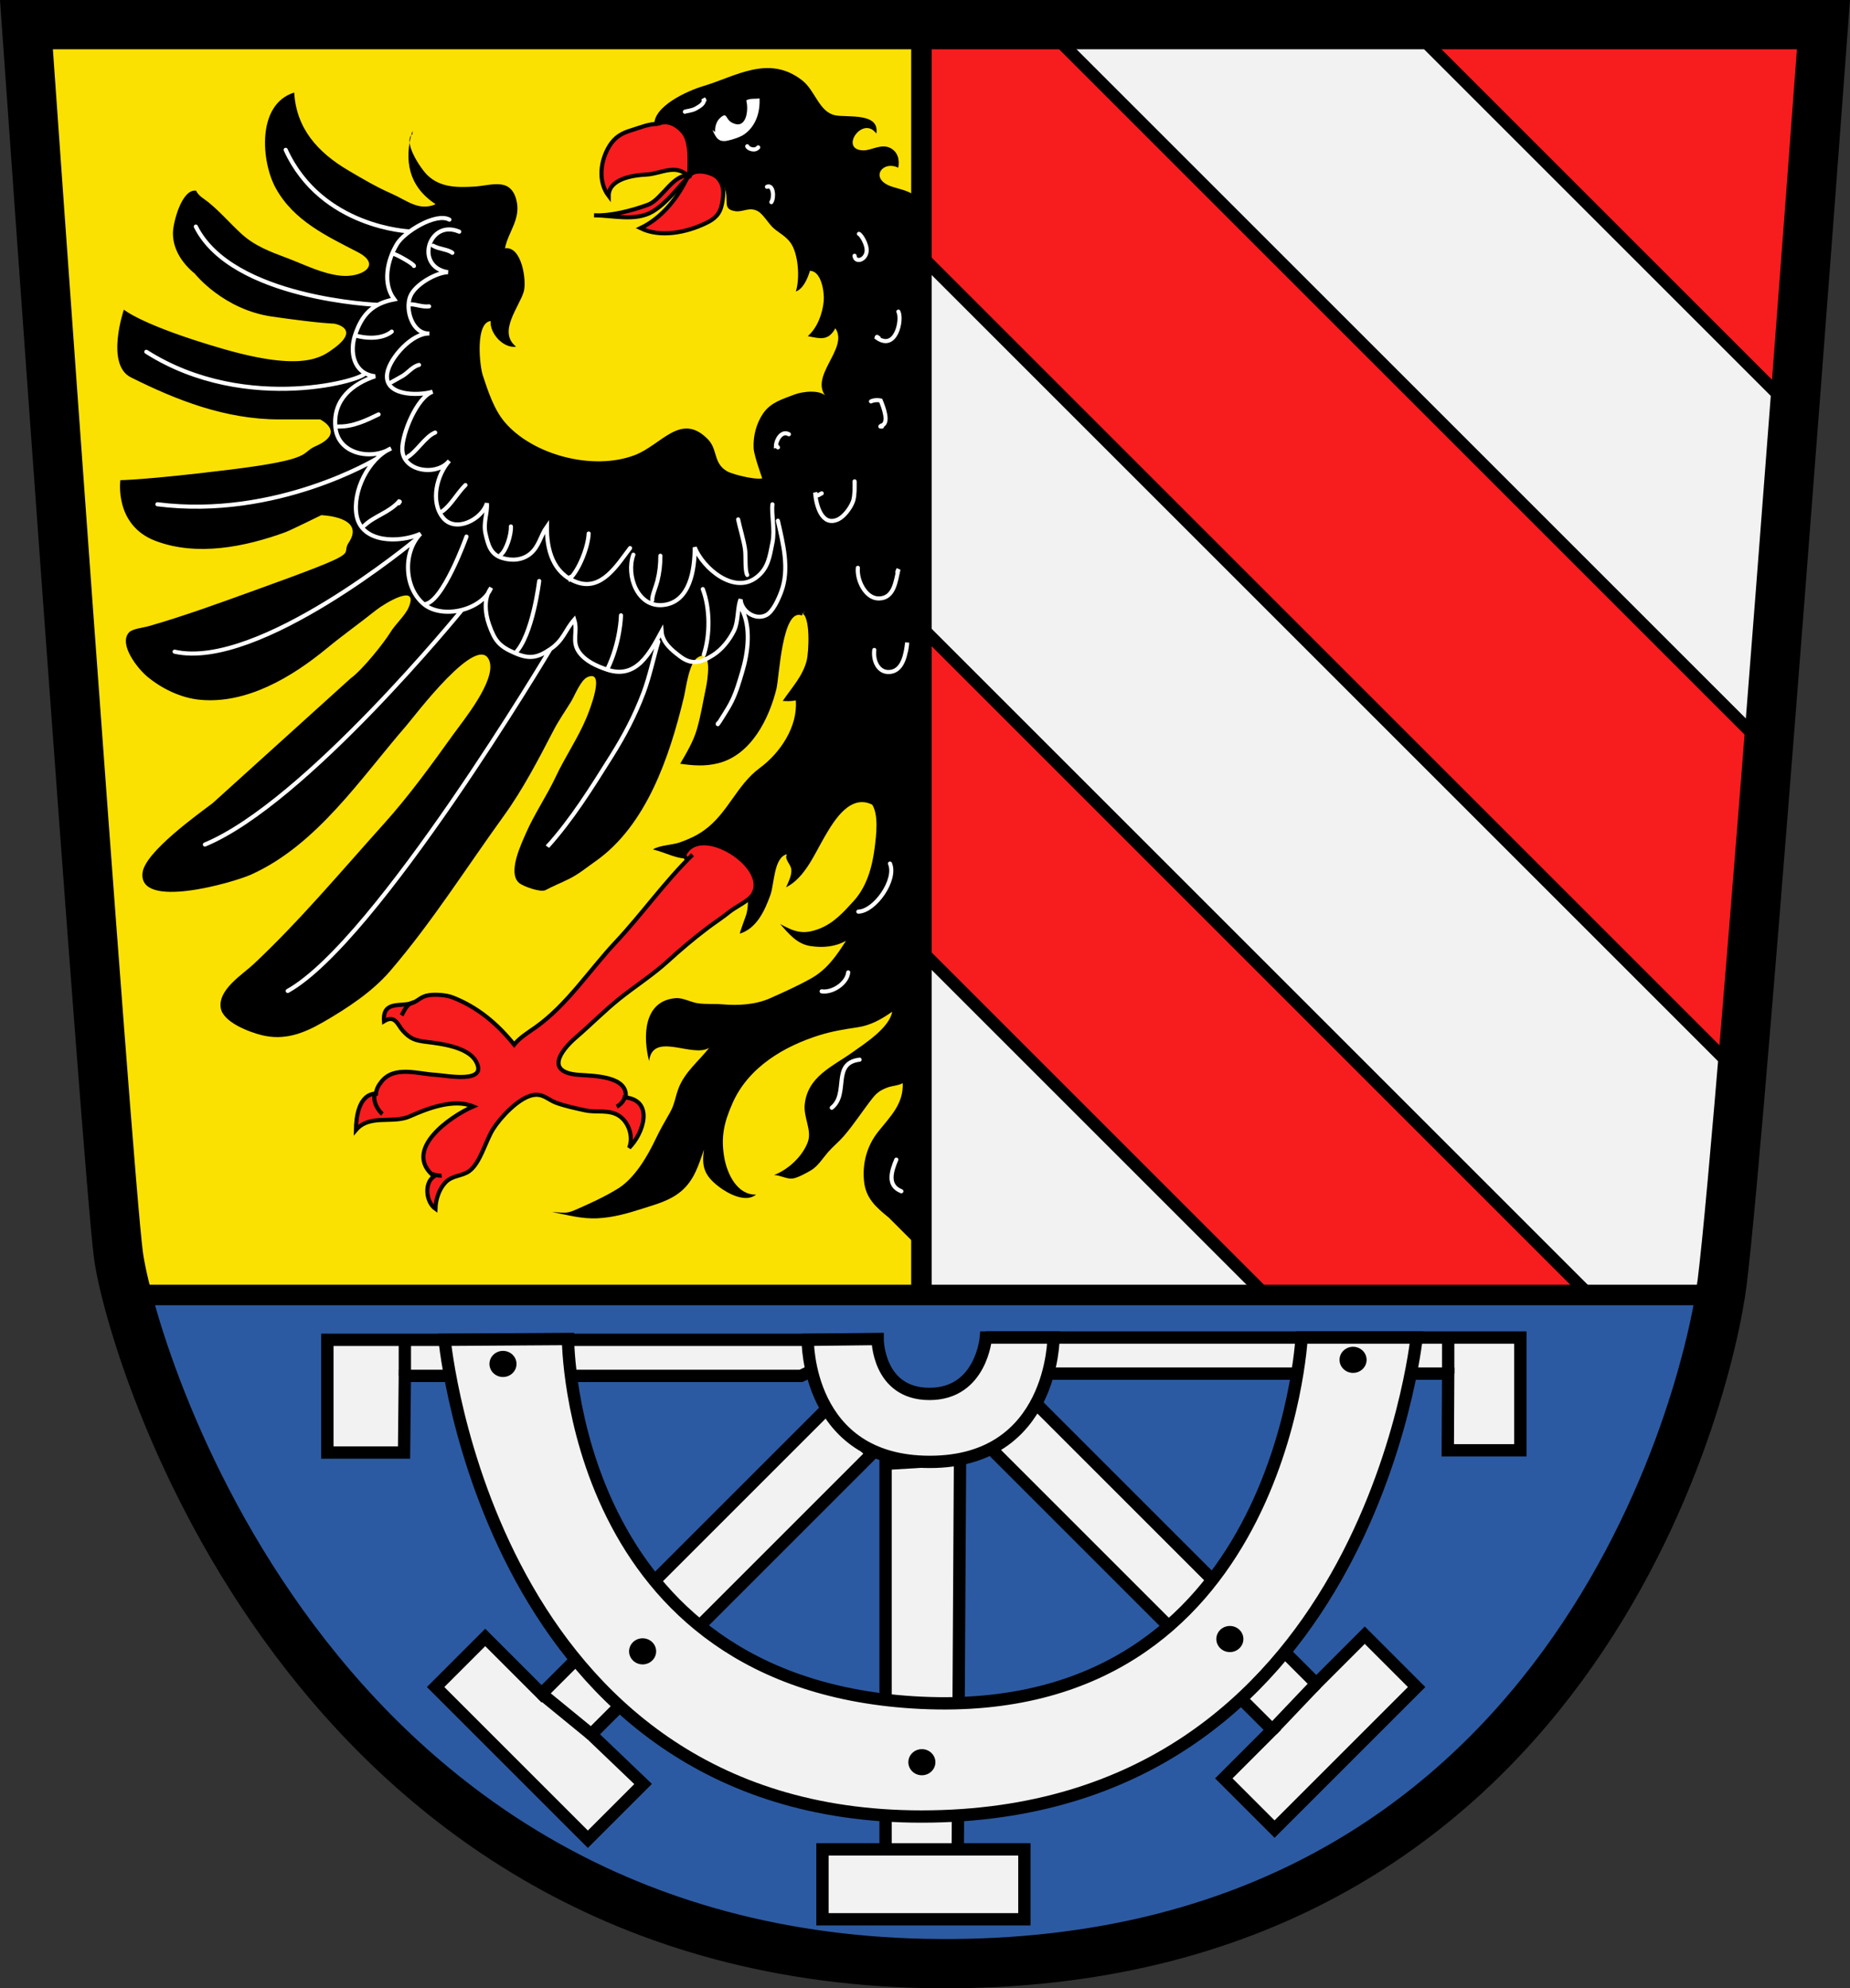
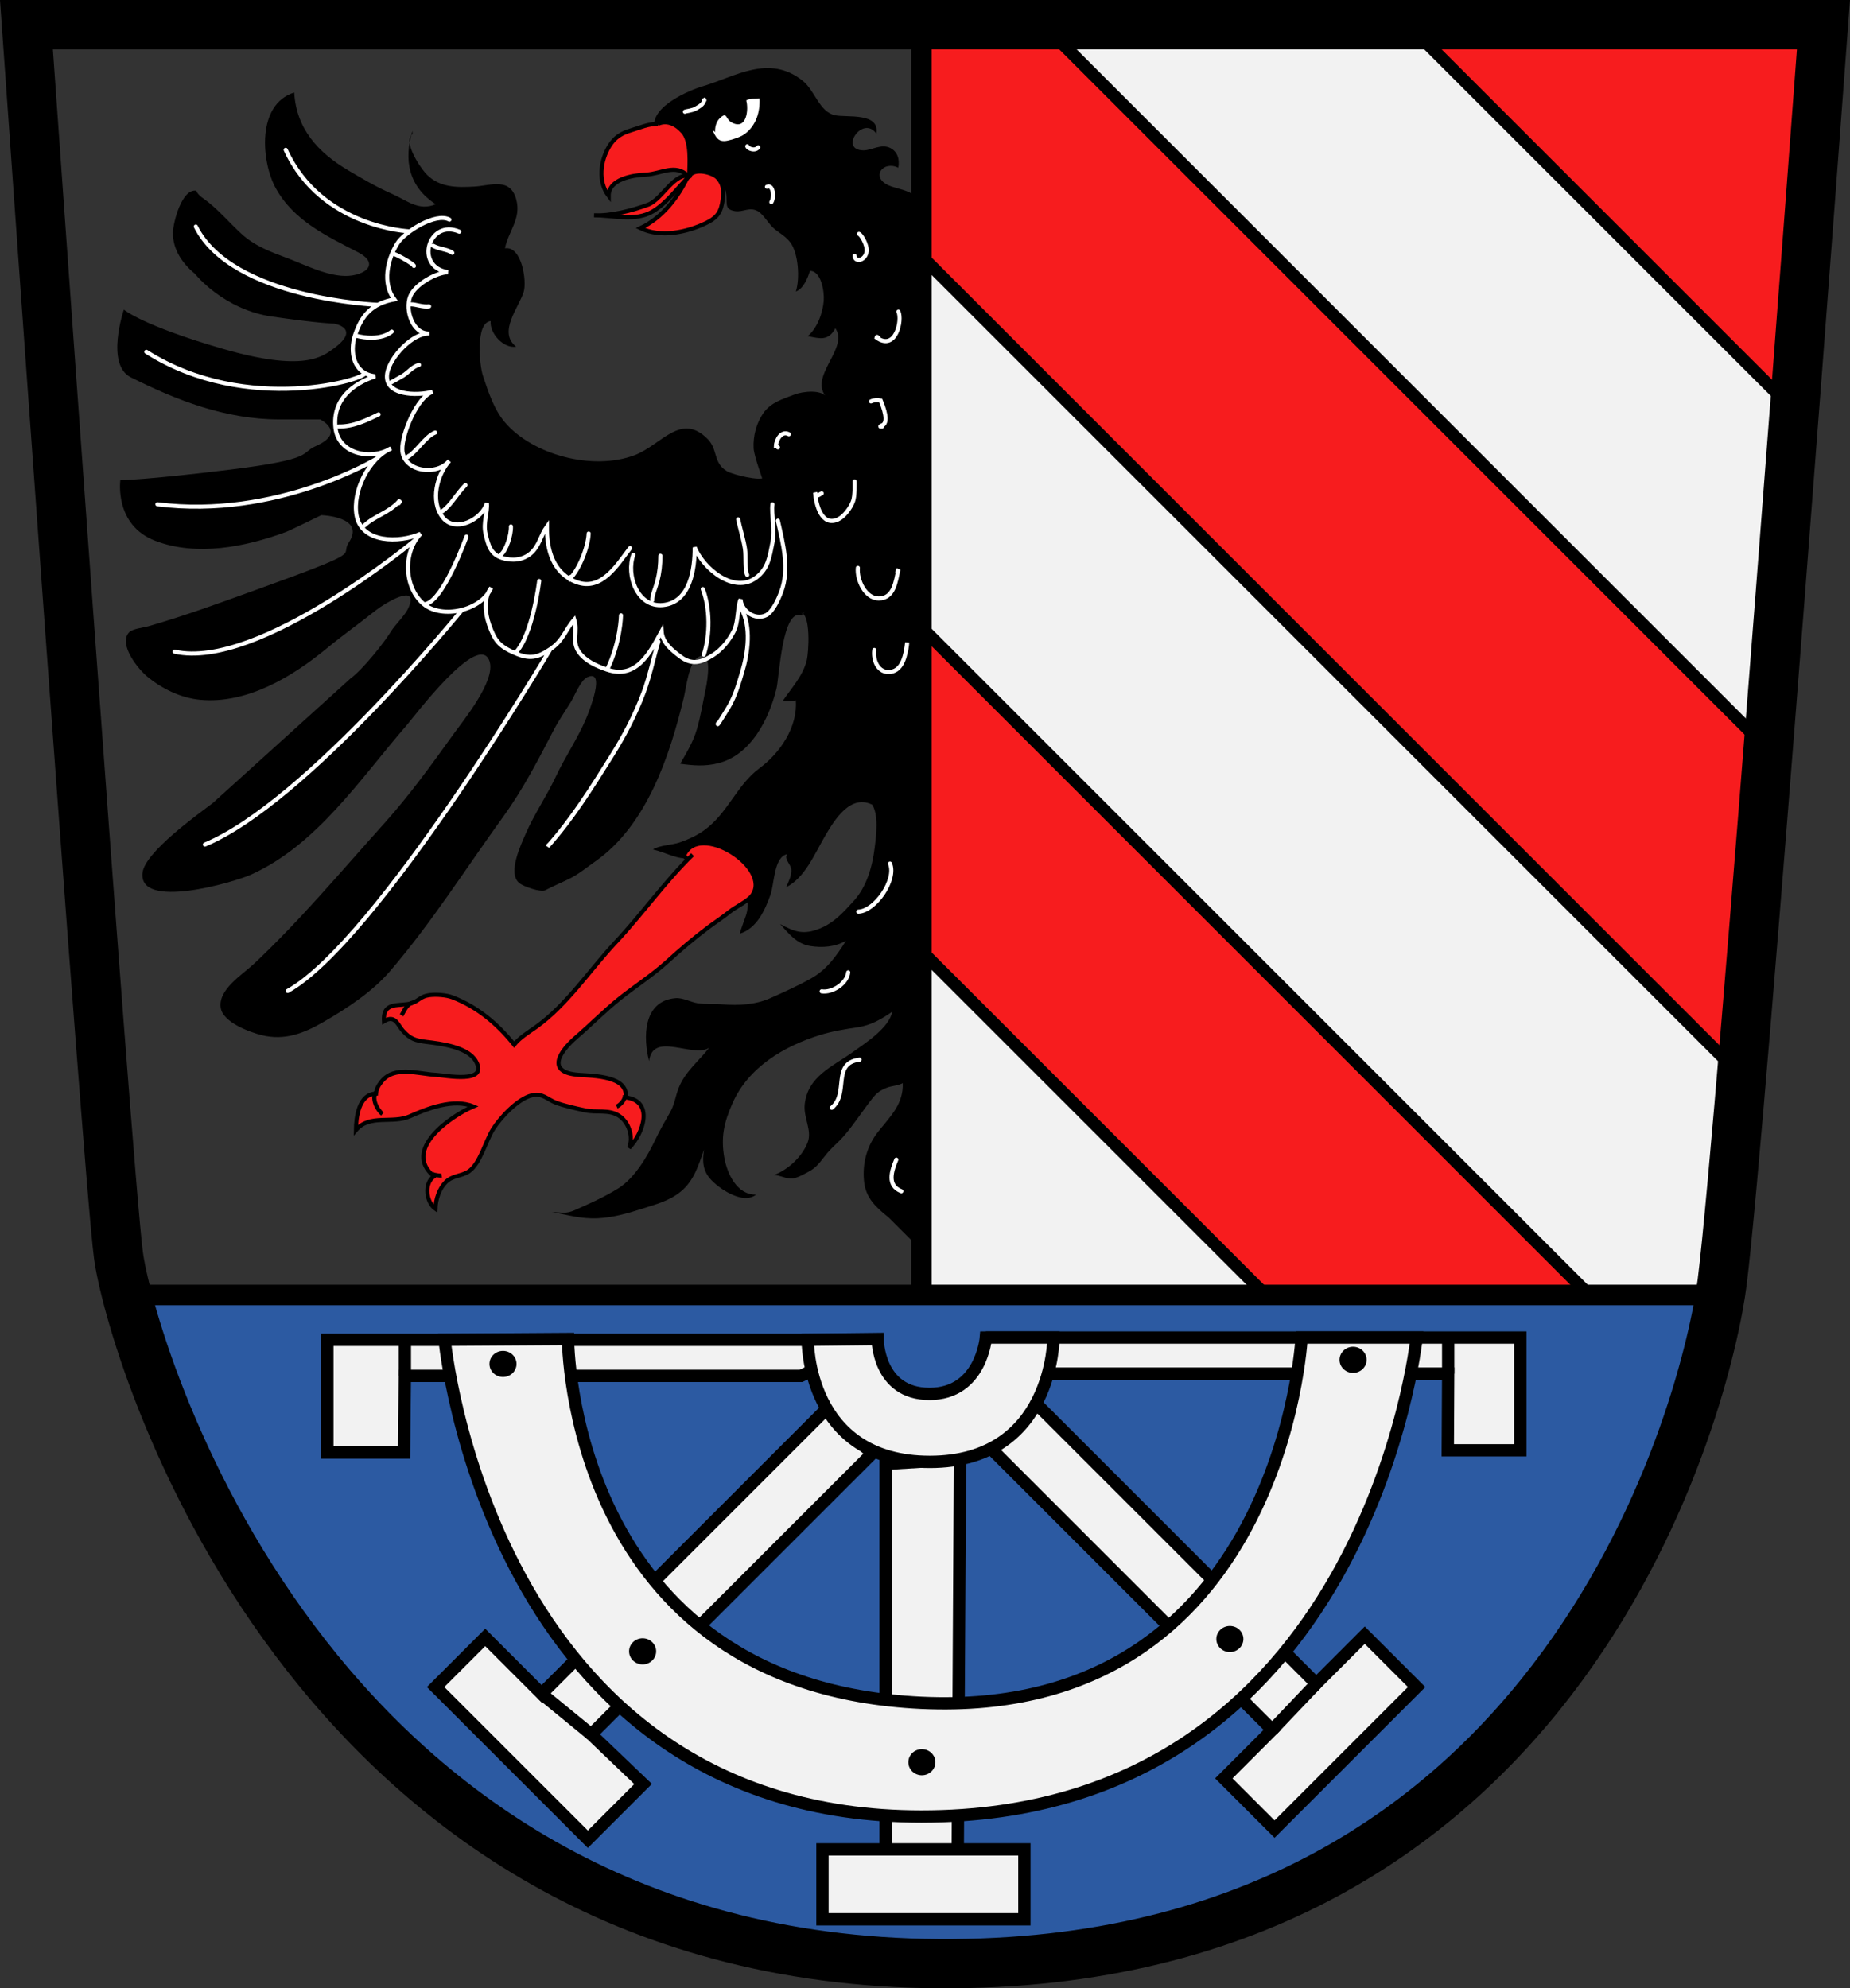
<svg xmlns="http://www.w3.org/2000/svg" version="1.1" id="Landkreis_Nürnberger_Land_Wappen" x="0px" y="0px" width="450.487px" height="484.258px" viewBox="0 0 450.487 484.258" enable-background="new 0 0 450.487 484.258" xml:space="preserve">
  <rect x="0" y="0" width="450.487" height="484.258" fill="#333333" stroke="none" />
  <g>
-     <path fill="#FBE101" d="M30.87,315.4c-2.307-7.963-3.449-24.588-3.449-24.588L6.438,6H224.38v309.4   C224.38,315.4,40.001,315.4,30.87,315.4z" />
    <path d="M224.38,289.055V50.291c-0.914-4.029-5.541-3.992-8.091-5.188c-4.355-2.042-1.182-6.069,2.445-4.247   c0.396-2.024-0.176-3.916-1.934-4.806c-2.23-1.129-4.596,0.6-6.549,0.575c-6.061-0.076-0.166-8.698,3.143-4.081   c0.881-5.191-7.055-3.882-9.97-4.452c-3.958-0.774-4.891-5.988-8.021-8.463c-8.195-6.478-16.338-0.965-24.137,1.337   c-3.678,1.086-12.414,4.921-11.932,9.686h-0.568c2.076-1.126,6.004,1.112,7.465,3.059c1.517,2.02,2.507,6.056,1.666,8.546   c4.041,0.654,7.687-0.87,8.852,4.547c0.534,2.483-0.652,4.146,2.221,4.62c1.979,0.327,3.506-1.172,5.627,0.049   c1.295,0.747,2.603,3.101,3.814,4.139c1.369,1.172,2.995,1.956,4.126,3.563c1.875,2.664,2.278,8.604,1.259,11.826   c1.84-0.661,2.928-3.315,3.419-5.026c2.774-0.045,3.565,5.16,3.365,7.345c-0.276,3.01-1.521,6.5-3.882,8.554   c2.936,0.566,4.975,1.267,6.717-1.92c3.41,4.97-6.836,11.843-2.033,16.94c-1.154-2.155-5.931-1.575-7.906-0.811   c-2.906,1.124-5.779,1.901-7.615,4.558c-1.688,2.445-2.493,5.527-2.348,8.519c0.098,2,2.33,7.837,2.276,7.964l0.284-0.853   c-0.715,0.985-7.501-0.606-9.031-1.494c-3.416-1.982-2.203-5.292-4.693-7.822c-6.601-6.699-11.281,1.449-17.85,3.919   c-10.23,3.848-24.823-0.114-31.565-8.03c-2.624-3.081-4.07-7.483-5.357-11.384c-0.829-2.513-1.839-12.881,1.894-13.262   c-0.245,3.009,3.126,6.724,6.208,6.235c-4.535-3.577,0.73-9.595,1.855-13.39c0.765-2.581-0.451-11.169-4.563-10.567   c0.74-4.007,4.028-7.188,2.736-11.904c-1.489-5.435-6.148-3.37-10.175-3.13c-4.28,0.254-8.335,0.23-11.449-2.774   c-1.722-1.661-6.107-8.285-3.626-10.026l-0.035-0.755c-2.148,7.126-0.912,13.558,5.667,17.85c-4.098,1.786-6.985-0.929-10.717-2.56   c-3.673-1.605-7.118-3.64-10.586-5.689c-7.407-4.378-12.634-10.165-13.142-18.95c-9.194,2.849-8.045,16.846-4.5,23.288   c4.401,7.999,12.52,11.711,19.974,15.582c6.049,3.141,0.986,6.235-4.046,5.751c-4.562-0.439-8.834-2.677-13.076-4.274   c-4.162-1.567-7.997-2.961-11.316-6.036c-2.738-2.537-5.056-5.254-7.964-7.617c-1.063-0.864-2.328-1.458-2.965-2.787   c-3.509-0.496-5.588,7.764-5.639,10.19c-0.085,4.003,2.247,7.516,5.334,10.026c0,0,6.897,8.748,18.844,10.454   c11.947,1.706,15.076,1.707,15.076,1.707s6.608,1.103,0,5.973c-2.986,2.201-7.537,5.831-27.164,0.142   c-19.627-5.689-24.041-9.527-24.041-9.527s-4.551,13.369,1.707,16.498c11.151,5.576,23.04,10.24,36.125,10.24   c13.085,0,9.956,0,9.956,0s6.52,3.174-1.138,6.542c-3.739,1.645,0,3.129-20.765,5.689s-26.738,2.56-26.738,2.56   s-1.564,10.951,8.534,14.791c10.098,3.84,21.84,1.484,31.715-2.133c1.133-0.415,8.676-4.125,8.676-4.125s10.918,0.321,6.685,6.685   c-2.312,3.475,4.977,1.563-22.614,11.52c-8.654,3.123-17.338,6.322-26.19,8.853c-1.198,0.342-3.941,0.597-4.756,1.558   c-2.495,2.941,2.241,8.81,4.424,10.638c3.59,3.006,8.253,5.256,12.87,5.704c11.471,1.112,22.572-5.628,30.941-12.53   c3.974-3.277,8.041-6.146,12.002-9.316c1.965-1.573,10.52-6.775,7.916-0.654c-0.853,2.005-3.251,4.107-4.431,6.052   c-1.498,2.467-6.745,9.107-9.728,11.263l-33.653,30.442l0.056-0.05c-3.574,2.7-16.41,11.867-17.041,16.878   c-1.16,9.21,22.227,2.384,26.391,0.513c16.1-7.235,26.688-23.461,37.893-36.352c1.796-2.066,17.618-23.147,20.196-15.645   c1.629,4.741-6.484,14.589-8.832,17.863c-5.309,7.4-10.725,14.9-16.824,21.682c-10.425,11.593-20.561,23.709-31.731,34.196   c-2.775,2.605-8.793,6.248-8.049,10.746c0.579,3.498,7.037,5.873,9.969,6.598c5.528,1.365,10.167-0.396,14.998-3.186   c5.801-3.346,11.93-7.365,16.298-12.457c10.144-11.826,18.464-25.048,27.598-37.682c4.747-6.565,8.478-13.81,12.217-20.994   c1.243-2.389,2.775-4.558,4.196-6.875c0.87-1.419,2.352-5.251,3.977-5.988c4.622-2.097,0.447,8.351-0.263,10.027   c-2.125,5.015-5.093,9.277-7.418,14.222c-2.21,4.701-5.277,9.171-7.248,13.723c-1.162,2.684-4.514,9.598-1.72,12.098   c1.01,0.903,5.328,2.408,6.471,1.791c1.539-0.831,3.772-1.766,5.685-2.702c2.361-1.156,4.356-2.828,6.463-4.306   c12.453-8.729,18.095-25.584,21.531-39.885c0.551-2.3,1.223-8.374,3.344-9.742c3.817-2.462,2.367,5.831,2.039,7.374   c-0.709,3.345-1.225,6.757-2.211,10.119c-0.897,3.052-2.461,5.602-4.053,8.36c3.165,0.448,6.053,0.686,9.279-0.13   c7.966-2.013,12.35-10.762,14.163-18.133c0.678-2.757,1.381-19.783,6.163-17.851c0.229-0.374,0.471-0.74,0.727-1.097l-0.431,0.861   c-0.072-0.178-0.304-0.312-0.409-0.387c2.318,0.513,1.823,9.568,1.318,11.583c-0.957,3.818-3.67,6.653-5.84,9.861   c1.063,0.063,2.186,0.098,3.176-0.145c0.529,6.433-3.838,12.852-8.801,16.497c-5.584,4.103-7.762,11.063-13.559,15.179   c-1.867,1.326-3.765,2.169-5.861,2.913c-1.82,0.646-5.139,0.715-6.556,1.729c3.3,0.753,5.739,2.504,9.403,2.195   c2.826-0.239,7.115-2.755,9.736-1.124c2.553,1.588,3.455,6.984,3.834,9.736c0.246,1.784,0.192,3.299-0.222,4.947   c-0.114,0.46-1.702,4.569-1.571,4.709c-0.021,0.018-0.043,0.036-0.065,0.053c4.155-1.267,6.137-5.672,7.504-9.494   c0.926-2.589,0.804-9.139,4.011-9.865c-0.719,1.228,0.895,2.381,1.055,3.669c0.172,1.394-0.717,3.149-1.27,4.393   c4.598-2.353,6.83-7.933,9.445-12.418c2.307-3.957,6.339-10.643,11.857-7.535c0.151-0.389-0.052-0.52-0.177-0.851l-0.215,0.861   c0.03-0.214-0.035-0.448-0.069-0.403c1.791,2.565,1.106,7.733,0.727,10.739c-0.584,4.621-1.916,9.458-5.131,12.97   c-2.461,2.689-4.746,5.281-8.229,6.676c-3.952,1.583-6.09,0.857-9.656-1.098c2.068,2.347,4.071,4.835,7.288,5.35   c3.015,0.483,6.12,0.23,8.74-1.271c-2.294,3.659-4.67,7.033-8.515,9.183c-3.232,1.809-6.594,3.311-9.908,4.794   c-3.54,1.588-7.751,1.842-11.682,1.504c-1.967-0.17-4.017,0.025-5.979-0.264c-1.704-0.252-3.656-1.385-5.383-1.242   c-8.075,0.658-7.915,9.789-6.465,15.328c0.888-7.344,10.593-0.672,14.625-3.24c-2.529,3.264-5.909,5.822-7.465,9.871   c-0.767,1.992-0.965,3.938-2.037,5.811c-1.309,2.291-2.479,4.313-3.601,6.676c-1.976,4.16-5.081,9.424-9.053,11.896   c-3.336,2.08-6.953,3.689-10.55,5.277c-2.342,1.033-3.167,0.506-5.533,0.484c3.83,0.684,7.008,1.711,11.131,1.506   c3.734-0.188,7.227-1.176,10.768-2.318c3.266-1.057,6.65-1.891,9.431-4.191c3.267-2.707,4.313-6.426,5.651-10.219   c-0.648,4.193,0.129,6.363,3.601,9.031c2.142,1.646,6.522,4.045,9.073,1.934c-4.67,0.115-7.066-5.168-7.74-9.037   c-0.885-5.082-0.02-8.604,1.992-13.193c3.853-8.791,12.578-13.922,21.268-16.621c3.025-0.938,6.01-1.424,9.104-1.879   c3.275-0.48,5.822-1.93,8.525-3.814c-0.671,3.9-6.638,7.719-9.656,9.875c-4.896,3.502-10.904,5.857-11.644,12.672   c-0.354,3.275,1.86,6.332,0.715,9.297c-1.349,3.486-4.76,6.609-8.164,7.93c1.493,0.037,2.994,1.002,4.445,0.861   c1.18-0.115,3.474-1.371,4.521-1.998c1.737-1.037,2.877-2.953,4.15-4.418c1.18-1.355,2.641-2.527,3.816-3.885   c2.511-2.891,4.631-6.248,7.051-9.305c1.051-1.328,1.962-1.926,3.5-2.531c1.203-0.473,2.748-0.473,3.83-1.105   c0.218,5.061-3.008,8.092-5.973,11.818c-2.69,3.383-3.882,7.563-3.457,12.004c0.404,4.236,2.951,6.42,6.029,8.926l6.751,6.75   L224.38,289.055z" />
    <path fill="#F71C1E" stroke="#000" d="M160.248,30.185c-2.187-0.077-4.487,0.932-6.47,1.526   c-2.366,0.708-4.039,1.657-5.393,3.863c-2.176,3.542-2.859,8.585-0.171,12.155c-0.026-4.108,5.78-5.049,9.078-5.202   c3.726-0.172,7.171-2.775,10.272,0.348c-2.444,5.203-6.262,10.148-11.598,12.694c4.827,2.373,11.198,1.065,15.926-1.222   c2.153-1.042,3.424-2.148,3.914-4.693c0.476-2.479,0.588-4.55-1.054-6.342c-1.219-1.331-5.739-2.494-6.948-0.38   c0.111-3.104,0.551-8.493-1.514-10.825c-1.805-2.038-4.018-2.905-6.109-1.924L160.248,30.185z" />
    <path fill="#F71C1E" stroke="#000" d="M168.463,42.932c-4.261-1.345-7.103,5.599-10.653,6.922   c-3.857,1.438-9.187,2.81-13.143,2.586c4.591-0.002,10.082,1.571,14.283-0.938c3.479-2.079,6.156-5.875,8.857-8.57" />
    <path fill="#FFFFFF" d="M174.481,32.461c-0.209-0.025-0.313,0.134-0.332,0.02c-0.141-1.393,0.209-2.905,1.271-3.823   c1.688-1.461,1.208,0.31,2.703,1.147c3.712,2.08,4.214-3.162,3.591-5.341c0.928-0.594,2.24-0.305,3.235-0.503   c0.165,3.316-0.837,6.632-3.583,8.664c-1.047,0.775-3.006,1.395-4.254,1.645c-2.217,0.443-2.816-0.818-3.615-2.628" />
    <path fill="#F71C1E" stroke="#000" d="M168.644,208.166c-6.682,6.508-12.306,14.489-18.713,21.323   c-6.363,6.786-11.854,15.272-19.436,20.661c-1.884,1.338-3.851,2.5-5.299,4.27c-4.083-5.074-8.934-9.168-15.032-11.516   c-1.458-0.563-3.943-0.748-5.614-0.533c-2.111,0.271-2.486,1.318-4.229,1.934c-2.758,0.973-7.181-0.697-6.818,4.422   c2.726-1.676,3.331,0.902,4.569,2.281c1.83,2.033,3.044,2.42,5.863,2.766c3.317,0.404,9.984,1.193,11.948,4.689   c3.168,5.641-7.459,3.436-9.791,3.318c-4.245-0.209-10.051-2.303-13.174,1.619c-0.745,0.938-1.246,1.754-1.354,2.951   c-4.214,0.113-4.853,5.771-4.9,8.881c3.384-3.971,8.906-1.445,13.18-3.367c4.22-1.895,10.662-4.375,15.384-2.389   c-5.602,2.426-17.329,10.625-9.551,17.02c-2.542,1.764-1.846,6.385,0.354,7.92c0.074-2.391,0.931-4.912,2.519-6.518   c1.634-1.646,3.918-1.424,5.631-2.619c2.76-1.93,4.033-7.32,5.863-10.246c1.791-2.861,6.064-7.443,9.468-8.258   c2.629-0.629,3.813,1.018,5.856,1.787c2.06,0.777,4.829,1.373,7.086,1.863c2.828,0.617,5.744-0.279,8.234,1.295   c2.422,1.529,3.604,5.158,2.512,7.834c3.498-3.521,6.097-11.432-0.84-12.271c0.645-5.26-7.92-5.24-11.447-5.5   c-8.017-0.588-4.723-5.625-0.6-9.176c3.517-3.027,6.785-6.361,10.459-9.322c3.811-3.066,8.143-5.824,11.787-9.149   c3.131-2.857,6.367-5.607,9.775-8.173c1.734-1.306,3.542-2.459,5.255-3.854c1.482-1.207,4.484-2.564,5.552-4.006   c4.963-6.703-13.006-18.237-16.607-9.689c0.381,0.254,0.586,0.745,0.878,0.985" />
    <path fill="none" stroke="#000" d="M100.788,244.139c-1.73,0.217-2.401,2.152-3.002,3.152 M91.78,265.758   c-1.574,1.525,0.105,4.617,1.351,5.555 M105.742,286.023c-0.132-0.012-0.272,0-0.405,0.002c0.679,0.154,1.805,0.369,2.207,0.299    M152.13,266.658c0.227,1.223-1.205,2.518-1.951,2.854" />
    <path fill="none" stroke="#FFF" stroke-linecap="round" d="M218.256,282.43c-1.12,2.68-2.385,6.301,1.232,7.703 M171.53,24.428   c-0.061-0.176-0.219-0.33-0.299-0.471c0.621,1.169-0.895,1.95-1.799,2.479c-0.92,0.537-2.305,0.6-2.656,0.779 M181.961,35.628   c0.14,0.519,1.804,1.298,2.667,0.267 M186.763,45.495c1.536-0.667,1.832,2.58,1.065,3.733 M209.162,56.961   c0.515,0.159,2.052,2.597,1.867,4.267c-0.245,2.202-2.813,2.837-2.935,1.067 M218.763,75.895c1.002,1.997-0.613,9.731-5.308,6.329   c0.114-0.479,0.241,0.11,0.507,0.071 M212.095,97.762c0.676-0.334,1.577-0.388,2.354-0.221c0.593,1.416,2.309,5.695,0.095,6.146   c-0.422,0.332-0.042,0.144,0.219,0.208 M200.095,120.162c-0.816,0.331-1.181,1.054-1.604-0.187c0.207,2.916,1.571,8.416,5.604,6.52   c1.443-0.678,2.943-2.696,3.539-4.201c0.385-0.971,0.387-1.887,0.461-2.932c0.03-0.417,0-2.928,0-1.868 M208.896,138.295   c-0.295,2.95,1.812,7.465,5.066,7.466c3.794,0.001,4.154-4.258,4.819-7.119c-0.15,0.229-0.188,0.475-0.286,0.719 M212.896,158.295   c-0.353,2.633,0.994,5.772,4,5.34c3.043-0.438,3.711-4.48,3.998-7.131c-0.013,0.708-0.158,1.357-0.266,2.058 M192.095,105.762   c-1.756-0.986-3.113,1.362-3.152,2.888c0.373-0.033,0.315,0.164,0.486,0.312 M111.828,56.428c-7.465-3.202-11.009,8.61-2.747,9.867   c-2.941,0.094-8.074,3.039-9.2,5.926c-1.272,3.262,0.569,9.176,4.666,9.007c-4.089-0.185-9.616,5.845-10.254,9.666   c-0.912,5.464,7.178,5.589,11.054,4.522c-3.807,1.285-7.493,10.304-7.386,14.079c0.154,5.411,8.427,6.533,11.433,2.754   c-2.99,3.364-4.678,9.84-1.565,13.792c3.027,3.844,9.521,0.496,10.723-3.46c0.255,2.156-0.961,4.691-0.31,7.447   c0.619,2.619,1.15,4.944,3.986,5.852c2.477,0.793,5.076,0.519,6.94-1.045c2.154-1.808,2.464-4.433,4.006-6.58   c-0.056,5.62,1.448,11.341,7.187,13.506c6.143,2.318,9.965-4.229,13.066-8.267 M188.095,122.828c-0.299,2.45,0.646,6.149,0,9.333   c-0.693,3.422-1.002,6.3-3.986,8.533c-5.409,4.049-12.881-2.247-14.951-7.386c0.035,5.329-1.1,13.396-7.729,14.052   c-6.232,0.617-9.031-7.287-7.199-12.266 M109.428,53.495c-3.271-1.815-10.984,2.991-12.748,5.92   c-2.366,3.93-3.613,9.554-0.679,13.501c-5.389,1.019-7.923,3.795-9.566,8.786c-1.284,3.899-0.484,9.301,4.898,9.941   c-5.323,1.784-10.387,5.596-9.646,12.525c0.696,6.498,8.748,7.969,13.526,5.041c-5.444,2.433-9.424,10.422-8.394,16.286   c1.203,6.841,10.476,6.774,15.574,4.515c-4.314,4.485-4.038,13.148,0.833,17.152c4.481,3.684,14.041,1.524,16.359-3.988   c-1.873,2.449-1.45,6.244-0.5,8.93c1.421,4.014,2.462,5.292,6.354,6.978c3.488,1.511,5.436,1.138,8.58-0.987   c3.182-2.15,3.544-4.551,5.813-7.172c0.925,2.921-0.675,5.257,1.126,7.848c1.534,2.207,4.246,3.437,6.881,4.325   c7.176,2.418,10.436-4.132,13.26-9.313c0.201,2.745,2.506,4.581,4.534,6.112c2.804,2.116,5.048,1.532,7.992-0.333   c2.136-1.352,3.924-3.602,5.067-5.866c1.173-2.323,0.824-5.942,1.65-7.706c0.162,2.821,3.536,5.187,6.213,3.838   c1.65-0.831,2.994-3.894,3.66-5.659c2.12-5.614,0.439-11.843-0.792-17.34 M95.882,61.826c1.084,0.333,4.895,2.511,4.919,2.951    M82.357,103.878c3.565,0.101,6.911-1.524,9.837-2.951 M88.751,127.979c2.497-2.346,6.014-3.131,8.433-5.871   c0.413,0.095-0.069,0.211-0.071,0.46 M171.136,143.472c1.803,4.762,1.793,11.21,0.245,15.985 M179.743,126.503   c0.355,1.814,1.324,4.91,1.667,7.187c0.267,1.768-0.079,5.242,0.547,6.339 M160.808,135.357c-0.006,2.193-0.205,4.059-0.731,6.148   c-0.338,1.345-1.392,3.796-1.237,4.672 M143.347,129.946c-0.152,3.327-2.332,8.855-4.623,11.043   c-0.243-0.426,0.115-0.277,0.195-0.469 M124.41,128.225c0.105,2.069-1.146,5.87-2.459,6.886 M113.343,118.142   c-2.05,2.012-3.524,4.916-5.656,6.394 M105.965,105.354c-2.424,0.949-4.483,4.724-7.045,6.179c0.275-0.131,0.426-0.328,0.651-0.522    M102.031,88.877c-1.5,0.351-2.615,1.827-3.935,2.65c-0.654,0.408-3.202,1.77-2.705,1.53 M104.49,74.614   c-1.572,0.216-3.277-0.525-4.426-0.492 M105.474,59.858c1.442,0.841,3.57,0.854,4.672,1.721 M180.972,148.391   c-0.188-0.088-0.047-0.426-0.461-0.201c2.489,4.4,1.62,10.823,0.223,15.448c-0.733,2.428-1.397,4.826-2.533,7.131   c-0.547,1.11-1.164,2.135-1.84,3.198c-0.307,0.485-1.949,3.18-1.536,2.213 M160.315,156.261c-1.074,3.457-2.116,8.53-3.641,12.542   c-2.123,5.592-4.63,10.356-7.851,15.492c-4.81,7.668-9.498,15.206-15.474,21.869c0.096-0.189,0.231-0.346,0.404-0.472    M134.021,158.094c0,0-42.32,71.207-63.961,83.257 M112.506,148.534c0,0-38.264,47.075-62.611,57.158 M113.589,130.686   c0,0-5.874,16.476-10.36,16.476 M131.295,141.506c0,0-1.583,13.304-5.854,17.575 M151.215,149.868c0,0-0.104,6.572-3.374,13.227    M101.311,131.363c0,0-38.382,31.988-58.793,27.357 M91.685,111.739c0,0-24.33,14.765-53.349,11.076 M88.78,90.826   c1.287,1.287-28.461,10.535-53.149-5.145 M95.391,80.761c0,0-2.672,2.61-8.955,0.941 M92.022,74.247c0,0-35.487-1.355-44.34-19.062    M99.781,56.363c0,0-21.489-0.801-30.212-19.868 M216.715,210.323c1.693,3.938-3.667,11.605-7.702,11.71 M209.319,258.086   c-6.897,0.832-2.496,8.266-6.778,11.709 M206.546,236.824c-0.279,2.659-3.837,5.038-6.471,4.622" />
  </g>
  <g>
    <path fill="#F2F2F2" d="M224.38,6h219.646L426.7,230.61l-7.793,84.79H224.38V6z" />
    <path fill="#F71C1E" stroke="#000" stroke-width="3" d="M436.893,100l-94-94h101.132L436.893,100z M254.016,6l176.506,176.506   l-6.445,79.563L224.38,62.375V6H254.016z M224.38,152.784L386.997,315.4h-78.835l-83.782-83.781V152.784z" />
  </g>
  <g>
    <path fill="#2C5AA2" d="M30.87,315.4h388.037c0,0-16.913,162.781-194.526,162.781C65.438,478.182,30.87,315.4,30.87,315.4z" />
    <path fill="#F2F2F2" stroke="#000" stroke-width="3" d="M143.966,422.418l68.369-68.369l-10.982-10.982l-69.467,69.467   l-13.729-13.729l-12.081,12.08l37.068,37.066l13.453-13.451L143.966,422.418z M215.649,356.52v93.904h-15.375v17.021h49.169   v-17.021h-16.221l0.549-95.004L215.649,356.52z M309.81,421.318l-69.19-69.191l10.98-10.982l68.918,68.918l11.81-11.807   l12.63,12.631l-34.597,34.596l-12.355-12.354L309.81,421.318z M352.643,334.553h-96.647l-15.926-8.787h130.146v27.459h-17.671   L352.643,334.553z M98.583,335.102h96.454l18.671-8.785H79.716v27.457h18.671L98.583,335.102z" />
    <path fill="#F2F2F2" stroke="#000" stroke-width="3" d="M108.272,326.316c0,0,10.909,116.107,116.108,116.107   c108.494,0,120.575-116.658,120.575-116.658h-28.007c0,0-4.767,93.057-92.568,88.963c-86.026-4.012-86.065-88.609-86.065-88.609   L108.272,326.316z" />
    <path fill="#F2F2F2" stroke="#000" stroke-width="3" d="M196.685,326.316c0,0-0.393,29.732,29.732,29.732   s30.125-30.283,30.125-30.283h-16.475c0,0-1.1,13.729-13.729,13.729s-12.631-13.375-12.631-13.375L196.685,326.316z" />
    <path fill="#F2F2F2" stroke="#000" stroke-width="3" d="M143.966,422.418l-12.082-9.887 M233.224,450.424H215.65    M320.518,410.061l-10.708,11.258 M352.643,334.553v-8.787 M98.583,335.102v-8.785" />
    <path d="M227.776,429.191c0,1.756-1.478,3.18-3.295,3.18s-3.295-1.424-3.295-3.18s1.477-3.18,3.295-3.18   C226.302,426.012,227.776,427.436,227.776,429.191z M302.776,399.191c0,1.756-1.478,3.18-3.296,3.18   c-1.817,0-3.294-1.424-3.294-3.18s1.477-3.18,3.294-3.18C301.301,396.012,302.776,397.436,302.776,399.191z M332.776,331.191   c0,1.756-1.478,3.18-3.296,3.18c-1.817,0-3.294-1.424-3.294-3.18s1.477-3.18,3.294-3.18   C331.301,328.012,332.776,329.436,332.776,331.191z M159.776,402.191c0,1.756-1.477,3.18-3.295,3.18s-3.295-1.424-3.295-3.18   s1.477-3.18,3.295-3.18C158.302,399.012,159.776,400.436,159.776,402.191z M125.776,332.191c0,1.756-1.476,3.18-3.295,3.18   c-1.818,0-3.294-1.424-3.294-3.18s1.476-3.18,3.294-3.18C124.301,329.012,125.776,330.436,125.776,332.191z" />
  </g>
  <path fill="#FFFFFF" stroke="#000" stroke-width="5" d="M30.87,315.4h388.037" />
  <path fill="#FFFFFF" stroke="#000" stroke-width="5" d="M224.38,6v309.4" />
  <path fill="none" stroke="#000" stroke-width="12" d="M6.438,6h437.588c0,0-19.814,267.57-24.668,306.281  c-3.391,27.029-36.79,167.01-190.815,165.971C73.895,477.213,31.534,326.678,28.833,305.625C26.095,284.879,6.438,6,6.438,6z" />
</svg>